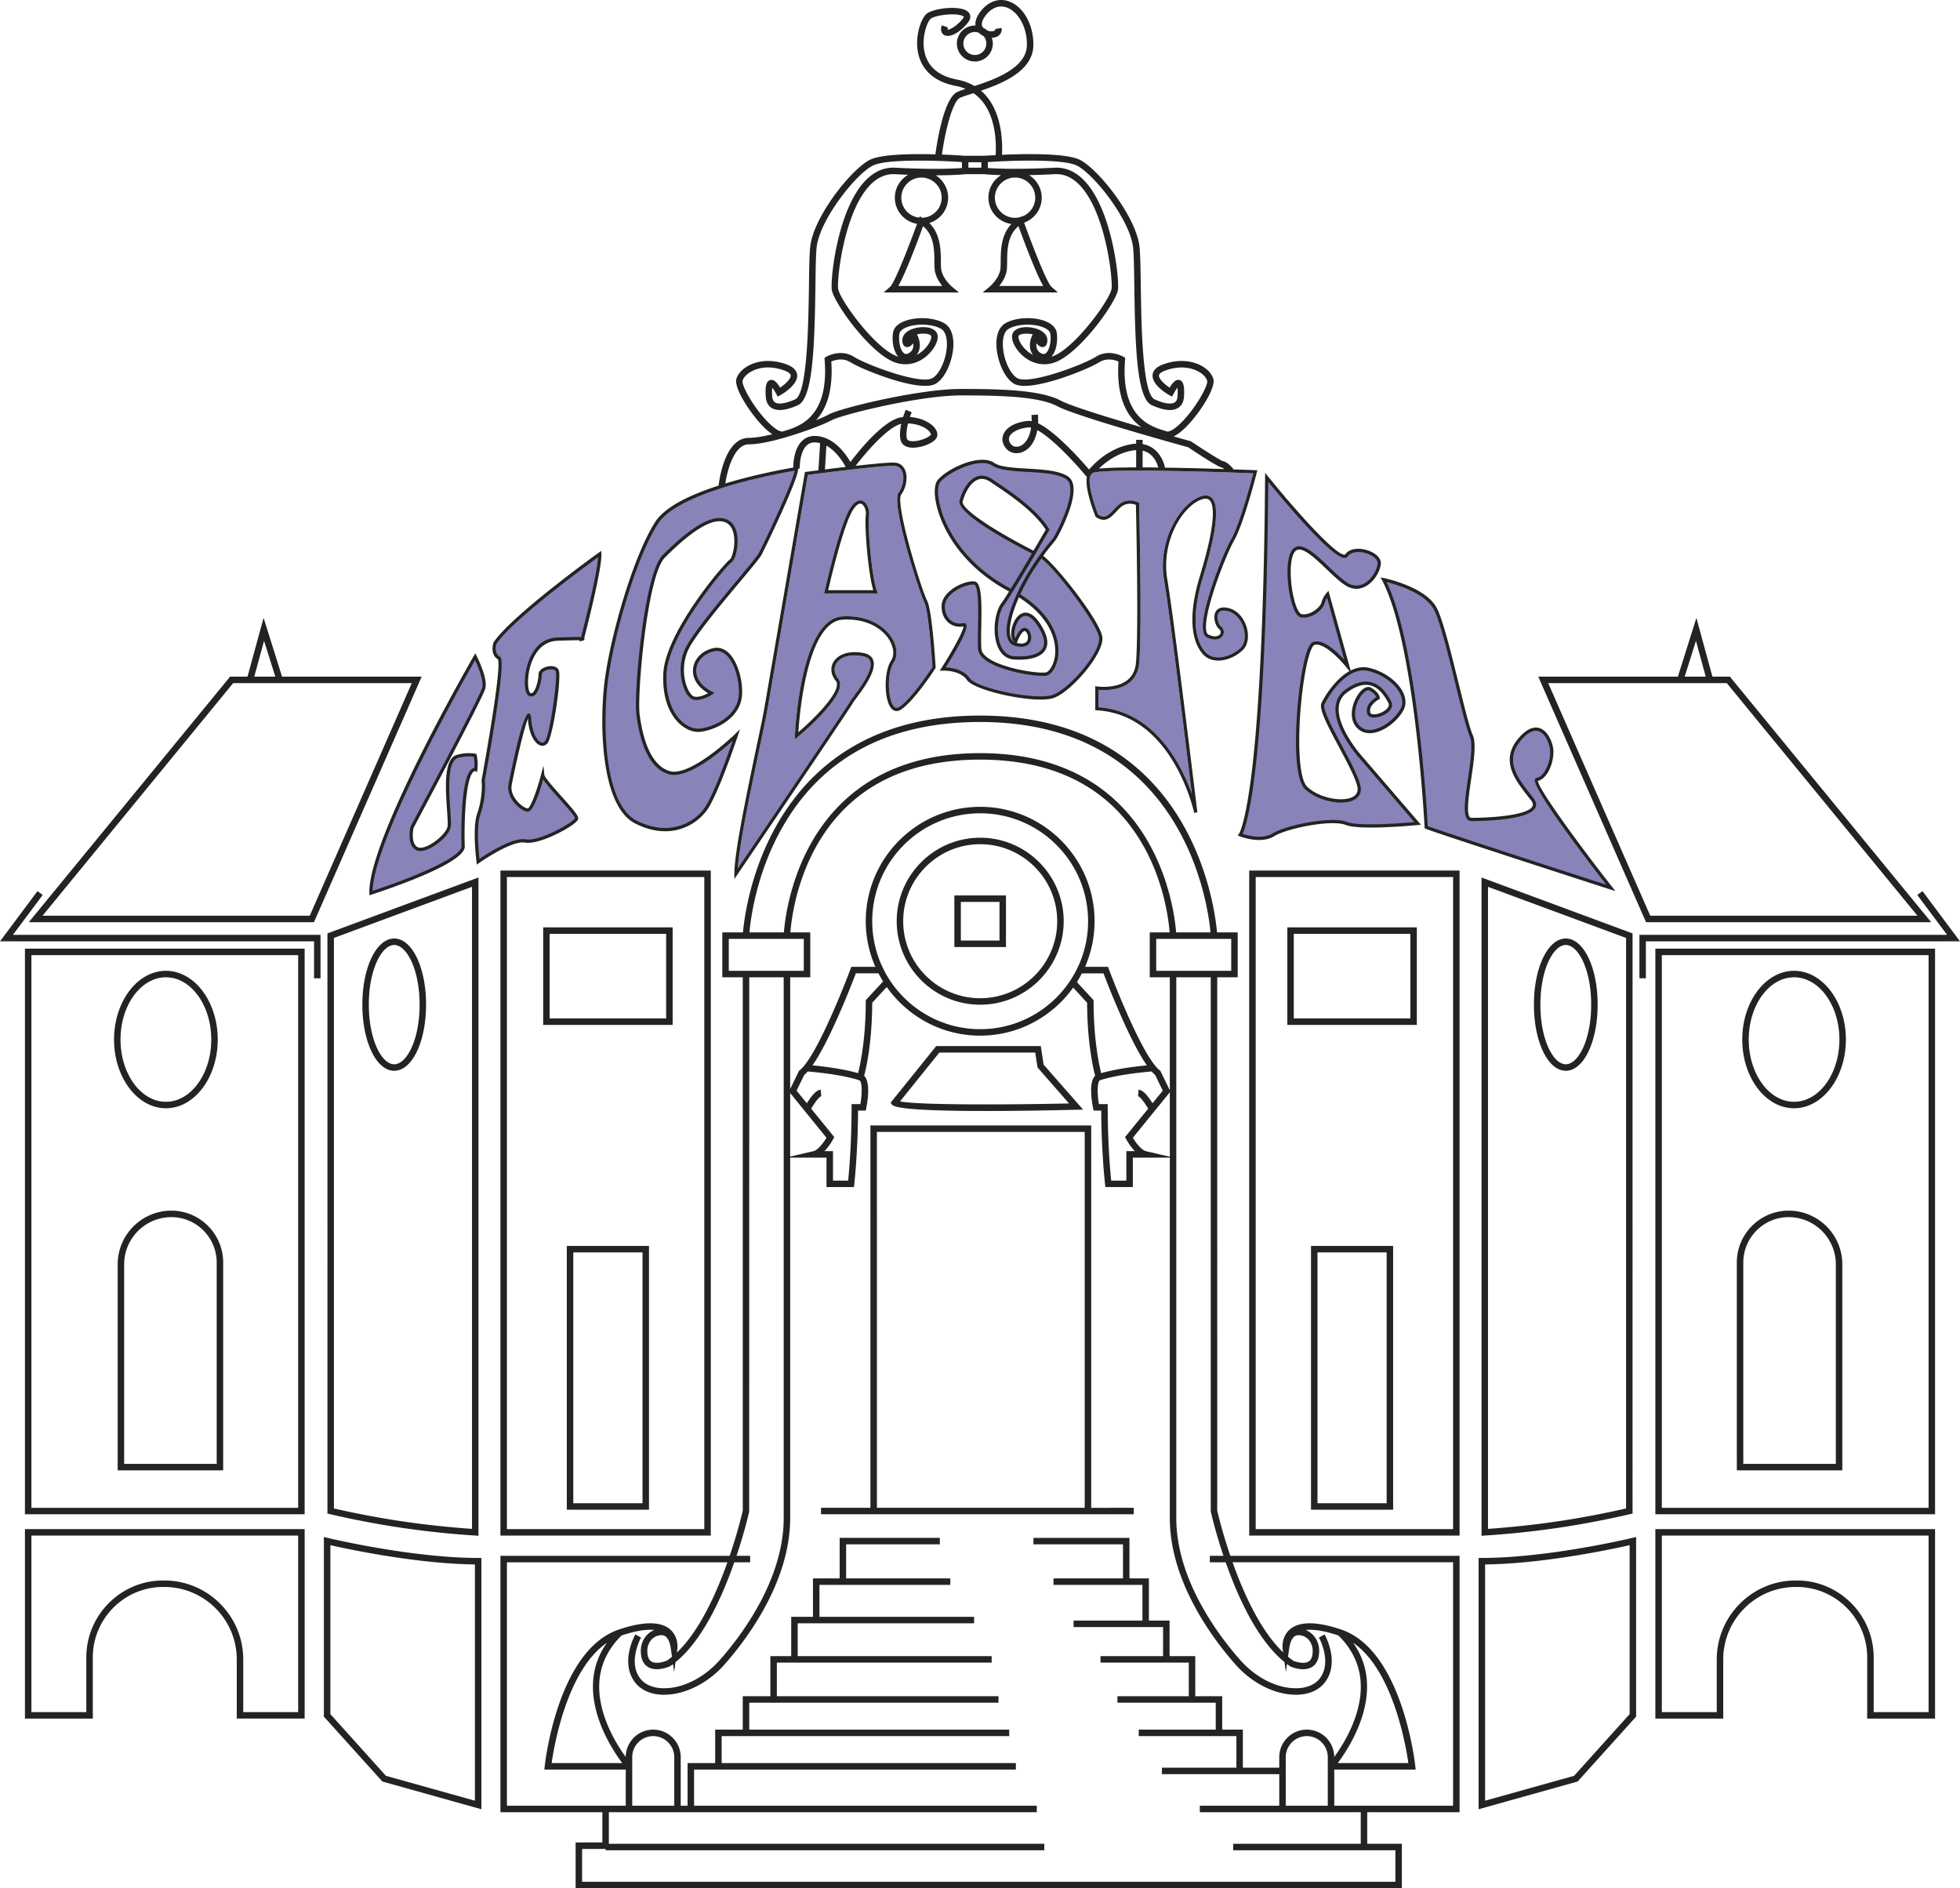
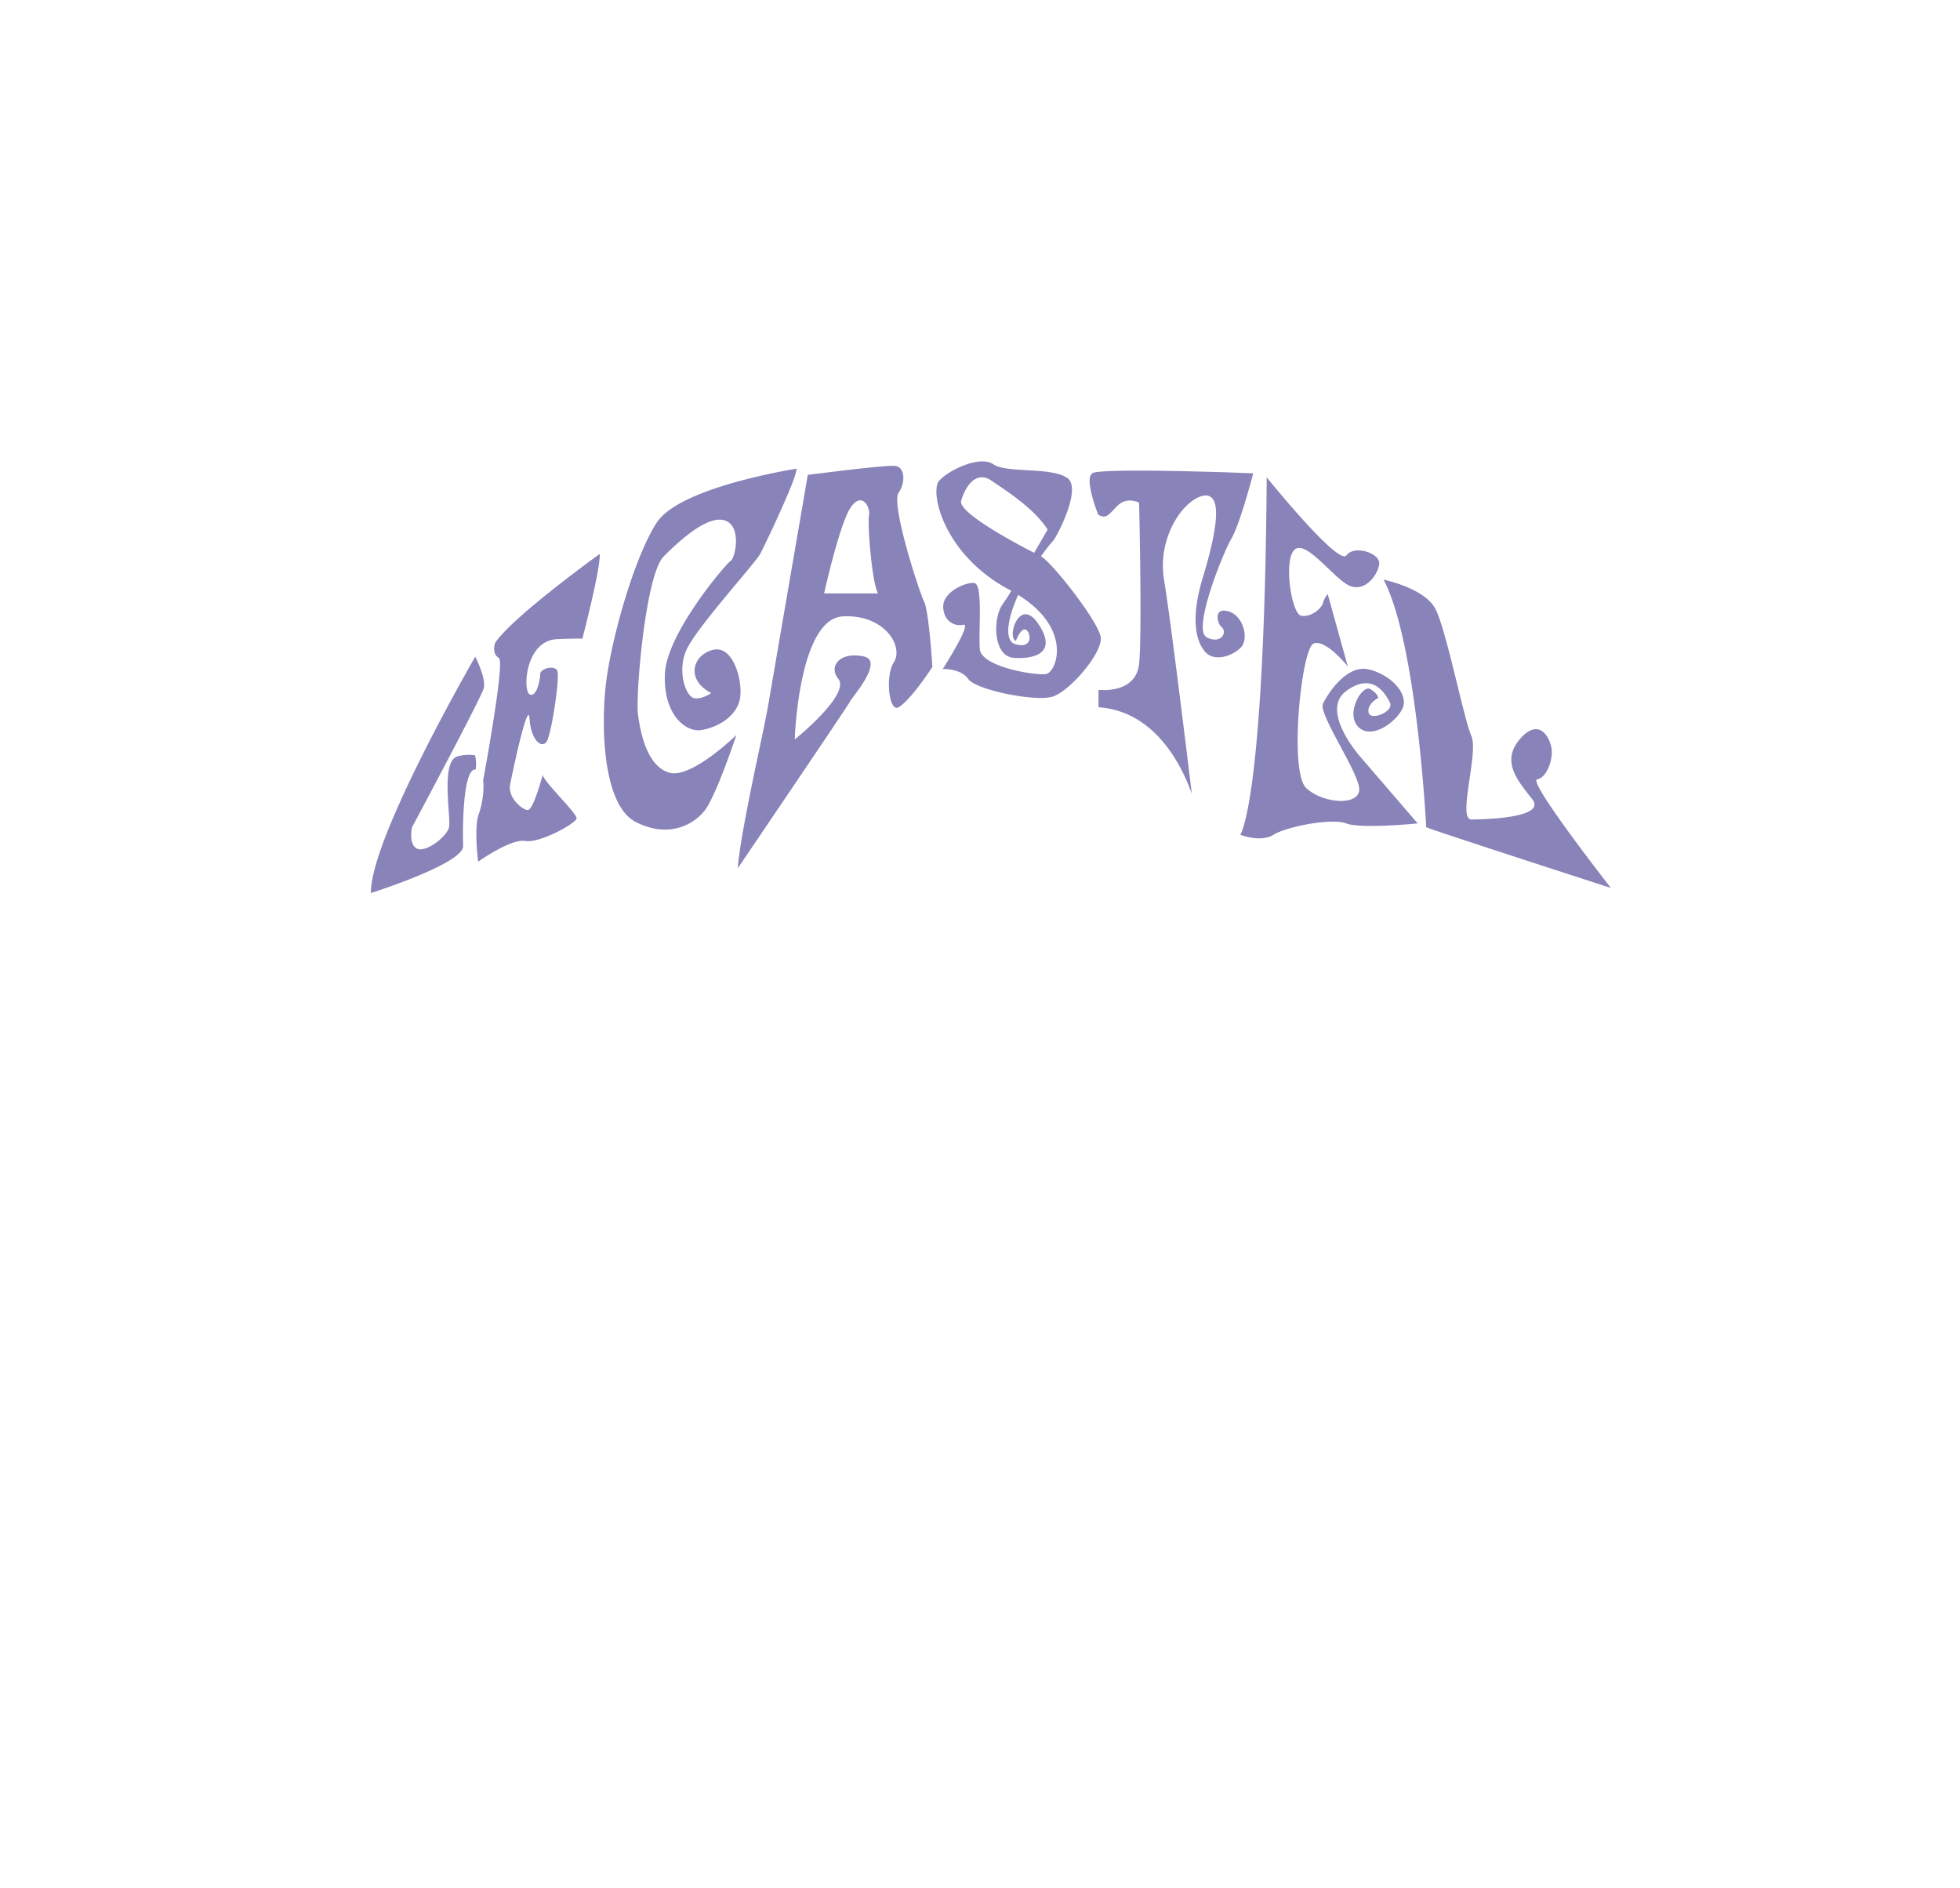
<svg xmlns="http://www.w3.org/2000/svg" width="600" height="577.999" viewBox="0 0 600 577.999">
  <path d="M204.917 236.524c-6.74-1.923-8.842-11.895-9.616-17.843-.773-5.947 2.3-42.783 7.871-48.354 5.551-5.571 13.878-12.867 18.933-10.944 5.036 1.923 2.935 11.519 1.587 12.292-1.349.753-19.568 22.066-20.143 34.536-.575 12.47 6.324 18.022 11.122 17.268 4.798-.773 10.369-3.846 11.717-9.02 1.328-5.195-1.725-17.09-8.07-15.544-6.324 1.527-8.524 9.14-.574 13.244 0 0-3.073 2.101-5.373 1.526-2.3-.575-5.174-7.87-2.3-14.591 2.875-6.701 21.115-26.666 22.641-29.54 1.527-2.875 11.32-23.394 11.122-26.09 0 0-11.578 1.803-22.878 5.372-8.525 2.696-16.852 6.423-19.905 11.122-7.098 10.944-14.255 36.836-15.662 50.278-1.408 13.422-.635 36.439 9.337 41.435 9.973 4.996 17.645.813 21.095-3.707 3.47-4.54 9.595-22.958 9.595-22.958s-13.739 13.422-20.5 11.518zm-53.35-39.73s-1.17 3.271 1.149 4.62c1.328.773-1.269 17.366-3.707 31.324-.397 2.14-.754 4.222-1.11 6.185.416 3.113-.377 7.633-1.329 10.25-1.546 4.223-.198 14.592-.198 14.592s9.972-7.098 14.393-6.345c4.421.774 15.543-5.372 15.742-6.899.178-1.526-10.17-11.32-10.369-13.342 0 0-2.875 10.904-4.6 10.785-1.724-.12-6.145-3.767-5.372-7.812.753-4.024 5.55-26.467 5.947-20.142.377 6.344 3.589 9.218 5.155 7.097 1.546-2.101 4.243-20.143 3.291-21.867-.971-1.725-5.194-.575-5.194 1.15 0 1.724-1.15 7.295-3.252 6.145-2.12-1.15-1.348-16.494 8.446-16.891 5.492-.218 7.236-.178 7.712-.119.436-1.705 5.512-21.193 5.333-25.971 0 0-26.685 19.19-32.038 27.24zm229.182-4.223c-.555-2.18-2.121-4.758-4.837-5.472-1.546-.396-2.538-.158-2.954.714-.595 1.23.119 3.41.872 3.985.853.634 1.07 1.844.496 2.775-.615 1.031-2.26 1.805-4.838.575-.495-.257-.872-.713-1.07-1.407-1.626-5.254 5.868-24.227 8.525-28.827 2.498-4.341 5.928-17.109 6.7-20.023-1.09-.04-3.568-.14-6.879-.258-.178 0-.337-.02-.515-.02-.139 0-.258 0-.396-.02-5.83-.178-13.204-.376-20.163-.476-2.38-.04-4.699-.059-6.9-.059-8.187 0-11.915.238-13.48.516-.358.059-.615.118-.774.178-.04.02-.08.02-.099.04-.198.237-.357.436-.456.574l-.159.179c-1.03 2.458 1.309 9.338 2.36 11.975 2.061 1.328 3.073.257 4.718-1.487.436-.456.892-.952 1.408-1.408 2.716-2.518 5.987-.932 6.126-.853l.277.12v.297c.02.396.932 39.85 0 49.009-.257 2.498-1.308 4.46-3.073 5.828-3.172 2.459-7.751 2.28-9.357 2.141v5.314c17.268 1.249 25.416 17.644 28.568 26.526-1.844-15.226-6.8-55.511-8.505-65.483-2.121-12.61 5.512-24.108 11.697-25.714 1.25-.337 2.26-.1 2.994.654 2.3 2.399 1.368 10.527-2.776 24.148-4.361 14.353-1.447 20.519.674 22.918.892 1.03 2.122 1.606 3.648 1.665 2.34.139 5.175-1.01 7.137-2.855 1.23-1.17 1.646-3.43 1.031-5.769zm31.285 19.013c8.07-6.027 12.034.634 13.442 3.45 1.407 2.815-6.027 5.749-6.523 3.072-.515-2.696 2.934-4.46 2.934-4.46s0-1.309-2.438-2.716c-2.419-1.408-7.534 7.176-3.826 11.38 3.707 4.222 11.122-.635 13.56-5.116 2.419-4.46-3.212-10.606-10.11-12.272-6.9-1.665-12.67 7.554-14.077 10.488-1.408 2.934 9.734 19.191 11.003 25.317 1.289 6.146-10.745 5.512-16.118.516-5.373-4.976-1.487-42.804 2.24-44.25 3.747-1.448 10.468 6.998 10.468 6.998l-6.146-22.145s-1.05 1.15-1.447 2.735c-.396 1.606-3.569 4.422-6.642 3.906-3.072-.515-5.57-17.526-1.923-20.341 3.648-2.815 12.154 9.338 16.832 11.201 4.66 1.844 8.505-3.33 8.942-6.66.456-3.332-7.613-6.008-10.032-2.677-2.439 3.31-24.405-23.89-24.405-23.89-.734 99.663-8.09 109.397-8.09 109.397s6.147 2.478 10.171 0c4.025-2.498 17.843-5.194 22.245-3.47 4.42 1.745 21.887 0 21.887 0l-17.665-20.519s-12.331-13.937-4.282-19.944zm58.525 26.982c2.994-.515 4.917-6.146 4.401-9.476-.495-3.311-3.826-9.715-9.714-2.816-5.888 6.92-.516 12.808 3.846 18.418 4.342 5.63-14.334 6.146-18.676 6.146-4.361 0 2.3-20.46 0-25.575-2.3-5.115-7.672-32.494-11.003-38.877-3.33-6.404-15.86-8.942-15.86-8.942 10.23 19.469 13.045 75.773 13.045 75.773 2.577 1.13 55.273 18.18 56.522 18.577-.733-.932-25.535-32.712-22.561-33.228zm-151.903-68.299a62.647 62.647 0 0 1 3.707-4.738c.159.456 9.358-16 4.243-19.31-5.135-3.33-18.418-1.308-22.522-4.104-4.084-2.815-13.818 1.804-16.634 5.115-2.815 3.33 1.29 22.522 21.491 33.267l.654.357c-1.07 1.765-2.002 3.192-2.636 4.045-3.073 4.222-3.073 16.058 3.45 16.475 6.522.416 13.302-1.606 7.493-10.33-5.808-8.723-9.793 4.144-6.919 5.135 0 0 1.547-4.183 3.073-3.41 1.547.774 2.28 6.027-3.251 4.421-3.311-.951-2.657-7.275.892-15.087 16.931 10.528 11.677 23.731 8.505 24.227-3.33.515-19.805-2.22-20.262-7.633-.455-5.412 1.071-20.004-1.744-20.242-2.815-.257-9.457 2.796-9.457 7.157 0 4.342 3.33 6.265 6.146 5.63 2.795-.653-6.285 13.542-6.285 13.542s5.512-.238 7.812 3.073c2.3 3.33 20.598 7.038 25.832 5.372 5.254-1.645 15.345-13.422 14.71-18.16-.614-4.62-14.492-22.502-18.298-24.802zm-2.082-1.05c-6.304-3.212-23.315-12.391-22.343-15.9 1.09-3.966 4.361-9.596 9.338-6.146 4.044 2.795 12.926 8.287 17.129 14.948 0 0-1.804 3.133-4.124 7.098zm-176.526 62.311c-5.274 1.448-1.924 18.716-2.598 21.69-.674 2.973-7.295 7.95-9.873 6.522-2.597-1.447-1.447-6.523-1.447-6.523s21.213-39.63 21.967-42.605c.773-2.973-2.617-9.595-2.617-9.595s-32.296 55.828-31.92 72.343c0 0 28.41-9.02 28.212-14.393-.198-5.373-.06-23.593 3.708-23.414.04 0 .099 0 .139.02.237-1.626.079-3.153-.179-4.362-1.586-.277-3.47-.218-5.392.317zm135.051-80.75c1.388-1.922 1.844-4.837 1.011-6.62-.456-.952-1.21-1.488-2.26-1.547-1.368-.1-5.65.257-12.728 1.07-.297.04-.595.06-.892.1-.297.04-.595.059-.892.099-2.835.337-5.591.674-7.772.951-2.062.238-3.628.456-4.282.535-.872 5.076-10.706 62.233-12.213 71.016-.475 2.716-1.467 7.454-2.636 12.946-2.578 12.331-6.047 28.866-6.583 36.439 12.173-17.942 33.724-49.802 34.318-50.952.14-.317.556-.872 1.19-1.724 1.963-2.617 6.027-8.07 4.996-10.746-.297-.753-1.03-1.249-2.24-1.467-4.48-.853-7.137.595-8.109 2.24-.852 1.408-.614 3.172.615 4.68 3.548 4.36-10.825 16.474-12.47 17.842l-.853.714.04-1.11c.06-1.468 1.645-35.766 14.571-36.559 8.05-.476 13.184 3.252 15.286 6.88 1.487 2.577 1.645 5.333.416 7.196-2.18 3.311-1.824 11.578.08 13.521.455.476.931.496 1.546.12 3.628-2.32 9.397-11.043 10.19-12.253-.377-5.947-1.348-17.526-2.498-19.865-1.447-2.835-10.329-30.095-7.83-33.505zm-22.82 30.87s4.799-21.69 8.248-26.488c1.051-1.447 2.003-2.002 2.816-2.002 1.903 0 3.033 2.954 2.676 4.699-.496 2.498.852 20.34 2.756 23.79H252.28z" fill="#8883b8" />
-   <path d="M493.517 271.497c-8.01-10.171-22.66-29.858-22.72-32.475 3.271-.733 5.174-6.602 4.659-10.012-.317-2.061-1.705-5.432-4.282-6.165-1.943-.555-4.065.495-6.305 3.112-5.789 6.8-1.11 12.748 3.014 18.002l.812 1.03c.793 1.032.516 1.607.437 1.805-1.388 2.815-12.847 3.549-18.716 3.549a.61.61 0 0 1-.495-.218c-1.09-1.27-.278-6.78.436-11.638.793-5.393 1.625-10.964.515-13.422-.991-2.18-2.597-8.743-4.302-15.662-2.26-9.18-4.817-19.588-6.72-23.255-3.39-6.523-15.683-9.08-16.198-9.2l-1.031-.198.496.932c10.051 19.152 12.965 75 12.985 75.555l.02.317.278.12c2.636 1.15 56.046 18.437 56.562 18.596l1.546.476-.991-1.25zm-56.443-18.617c-.238-4.52-3.212-55.353-12.61-74.722 3.034.773 11.876 3.39 14.513 8.465 1.844 3.55 4.401 13.878 6.642 23.018 1.784 7.276 3.33 13.56 4.341 15.82.992 2.201.159 7.871-.575 12.887-.852 5.81-1.606 10.805-.198 12.43.317.358.734.556 1.23.556 2.933 0 17.664-.198 19.587-4.104.436-.872.258-1.824-.516-2.835l-.812-1.05c-4.084-5.195-8.307-10.568-3.054-16.753 1.963-2.3 3.728-3.232 5.274-2.796 2.121.615 3.311 3.609 3.569 5.373.515 3.31-1.467 8.465-3.985 8.902a.8.8 0 0 0-.595.495c-1.031 2.677 17.268 26.388 21.848 32.257-8.763-2.816-50.278-16.277-54.66-17.943zm-20.38-21.689c-.08-.08-7.495-8.545-6.86-14.869.198-1.784 1.03-3.251 2.497-4.342 2.617-1.943 4.996-2.696 7.098-2.2 2.161.515 4.044 2.359 5.61 5.471.219.476.12.972-.297 1.507-.991 1.23-3.39 2.161-4.659 1.844-.495-.119-.614-.397-.634-.595-.456-2.28 2.637-3.905 2.656-3.925l.278-.139v-.297c0-.159-.08-1.646-2.676-3.153-.972-.555-2.28-.02-3.47 1.448-2.042 2.458-3.747 7.573-.991 10.705 1.19 1.349 2.855 1.943 4.798 1.745 3.866-.436 7.89-3.886 9.575-6.959.833-1.546.833-3.35.02-5.214-1.566-3.529-5.77-6.641-10.448-7.771-2.022-.496-3.965-.1-5.73.812l-6.78-24.405-.595.654c-.06.06-1.15 1.27-1.566 2.954-.337 1.309-3.212 4.005-6.086 3.53-.595-.1-1.547-1.567-2.3-4.62-1.427-5.69-1.467-13.243.595-14.83 1.883-1.467 5.908 2.38 9.457 5.77 2.557 2.438 4.976 4.738 6.899 5.491 1.725.694 3.529.536 5.174-.436 2.538-1.506 4.164-4.46 4.441-6.621.218-1.567-1.11-3.133-3.43-4.065-2.517-1.01-5.927-1.13-7.494 1.031-.02.04-.06.08-.198.08h-.02c-2.954 0-15.602-14.334-23.414-23.99l-.852-1.07-.02 1.388c-.377 50.833-2.498 77.736-4.223 91.336-1.903 14.968-3.687 17.665-3.767 17.764l-.396.515.614.238c.159.08 2.875 1.15 5.908 1.15 1.586 0 3.272-.297 4.7-1.19 3.806-2.359 17.426-5.134 21.807-3.43 4.48 1.765 21.392.1 22.106.04l.951-.099-18.279-21.253zm-4.422 20.4c-4.699-1.843-18.636.992-22.68 3.51-3.113 1.903-7.673.654-9.2.139 1.428-3.073 7.157-20.778 7.851-107.732 4.164 5.075 19.31 23.275 23.335 23.275h.02c.416 0 .753-.179.971-.476 1.21-1.665 4.084-1.606 6.325-.714 1.863.754 2.973 1.943 2.815 3.034-.238 1.863-1.705 4.56-3.945 5.888-1.408.813-2.855.951-4.322.377-1.745-.694-4.184-3.034-6.563-5.294-4.024-3.846-8.188-7.831-10.745-5.849-2.696 2.082-2.3 10.548-.971 15.86.574 2.3 1.586 5.116 3.112 5.374 3.41.555 6.76-2.479 7.197-4.283.178-.694.495-1.288.773-1.744l5.274 19.012c-2.28-2.498-6.582-6.601-9.576-5.432-.436.159-1.765.674-3.232 8.426-2.022 10.646-3.529 32.613.833 36.638 3.866 3.608 11.519 5.194 15.127 3.152 1.546-.872 2.18-2.34 1.804-4.124-.575-2.835-3.192-7.732-5.73-12.45-2.656-4.976-5.967-11.162-5.293-12.55 1.606-3.37 7.197-11.756 13.501-10.23 4.322 1.05 8.347 4.025 9.774 7.217.694 1.586.714 3.073.02 4.341-1.527 2.796-5.333 6.047-8.822 6.444-1.626.178-2.954-.298-3.926-1.428-2.28-2.577-.892-7.117.992-9.397.852-1.03 1.724-1.507 2.2-1.21 1.507.853 1.983 1.646 2.121 2.023-.912.575-3.33 2.3-2.854 4.817.138.675.614 1.17 1.368 1.368 1.665.397 4.46-.674 5.69-2.18.673-.853.812-1.765.396-2.578-1.685-3.39-3.807-5.412-6.265-5.987-2.399-.575-5.055.218-7.91 2.36-1.705 1.268-2.657 2.953-2.875 5.035-.694 6.74 6.76 15.266 7.078 15.622l17.03 19.806c-3.688.317-17.03 1.388-20.698-.06zm-7.732-36.399c-.813 1.725 1.467 6.225 5.333 13.442 2.498 4.679 5.075 9.496 5.65 12.192.278 1.368-.178 2.4-1.348 3.073-2.934 1.646-10.091.575-13.957-3.013-3.628-3.35-2.835-23.672-.535-35.745 1.328-6.999 2.498-7.633 2.617-7.693.238-.08.495-.119.773-.119 2.894 0 7.474 4.897 9.12 6.979l.912 1.13c-4.164 2.3-7.375 7.296-8.565 9.754zm-67.09-20.182c-.317-2.42-3.766-7.831-7.672-13.046-3.906-5.194-8.267-10.21-10.428-11.796a57.477 57.477 0 0 1 3.39-4.322l-.02-.02c1.19-1.209 4.104-7.474 5.194-11.36 1.25-4.48.912-7.414-1.03-8.663-2.796-1.804-7.713-2.082-12.47-2.36-4.224-.257-8.209-.475-10.052-1.744-4.362-2.994-14.275 1.645-17.288 5.214-.972 1.15-1.19 3.628-.575 6.82 1.606 8.287 8.267 19.786 22.204 27.2l.199.1c-.932 1.546-1.765 2.795-2.34 3.568-2.081 2.855-2.954 9.477-.971 13.72 1.03 2.18 2.696 3.41 4.778 3.548.495.04 1.03.06 1.625.06 2.855 0 6.602-.536 8.05-3.034 1.13-1.962.555-4.698-1.725-8.128-2.141-3.192-3.985-3.47-5.155-3.113-2.16.615-3.569 3.708-3.628 6.226-.04 1.467.436 2.478 1.289 2.775l.456.159.158-.456c.397-1.07 1.309-2.855 2.062-3.152a.492.492 0 0 1 .337 0c.555.277 1.11 1.685.694 2.755-.377.972-1.526 1.27-3.251.853-.12-.04-.218-.06-.337-.1-.04-.02-.08-.02-.12-.059-.574-.178-.97-.575-1.268-1.19-1.031-2.24-.139-6.938 2.36-12.628 12.033 7.732 11.399 16.237 10.903 18.675-.515 2.498-1.804 4.184-2.696 4.322-2.459.397-13.66-1.249-18.041-4.698-1.031-.813-1.586-1.646-1.646-2.478-.139-1.646-.099-4.184-.04-6.88.16-8.228.08-13.62-2.16-13.818-1.864-.159-5.334.99-7.693 3.152-1.507 1.368-2.3 2.914-2.3 4.5 0 2.141.774 3.926 2.201 5.056 1.23.991 2.875 1.388 4.5 1.07.02 1.329-3.41 7.534-6.76 12.788l-.516.793.952-.04c.06 0 5.274-.198 7.375 2.855 1.963 2.835 15.008 6.007 22.562 6.007 1.566 0 2.894-.139 3.826-.436 5.373-1.685 15.741-13.7 15.067-18.695zm-40.622 12.569c-1.883-2.696-5.59-3.192-7.336-3.271 2.954-4.679 7.217-11.876 6.245-13.244-.099-.138-.376-.436-.951-.297-1.309.277-2.696-.04-3.727-.872-1.17-.932-1.824-2.459-1.824-4.283 0-1.625 1.07-2.954 1.962-3.766 2.102-1.924 5.294-3.034 6.96-2.895 1.486.119 1.328 8.069 1.248 12.827-.06 2.696-.099 5.274.04 6.959.099 1.13.773 2.2 2.022 3.172 4.54 3.569 15.92 5.353 18.814 4.917 1.468-.238 2.954-2.38 3.51-5.115.515-2.617 1.249-11.697-11.46-19.786.258-.575.556-1.15.833-1.725.159-.297.297-.615.456-.912a68.506 68.506 0 0 1 3.37-5.73c.199-.297.417-.594.615-.892a32.85 32.85 0 0 1 1.19-1.705c4.361 3.172 17.109 19.945 17.664 24.168.02.138.02.277.02.416 0 4.817-9.556 15.702-14.393 17.208-5.155 1.646-23.097-2.042-25.258-5.174zm14.254-25.278c-2.716 6.087-3.608 11.023-2.418 13.58.416.933 1.09 1.528 2.002 1.785 3.45 1.011 4.5-.614 4.798-1.348.555-1.408-.04-3.43-1.19-3.985a1.403 1.403 0 0 0-1.13-.06c-1.07.417-1.943 2.122-2.359 3.094-.178-.318-.277-.833-.258-1.468.06-2.12 1.27-4.817 2.915-5.293 1.546-.456 3.053 1.23 4.044 2.716 2.062 3.073 2.617 5.452 1.705 7.078-1.09 1.863-4.282 2.756-8.743 2.478-1.745-.119-3.073-1.11-3.965-2.994-1.804-3.866-1.011-10.11.872-12.688.654-.872 1.606-2.32 2.657-4.084l.02-.02c1.705-2.716 3.965-6.503 6.74-11.221l.238-.397c2.32-3.965 4.124-7.097 4.124-7.097l.139-.278-.159-.238c-3.767-5.987-11.221-11.023-15.682-14.016-.575-.397-1.11-.754-1.586-1.09-1.645-1.13-3.271-1.428-4.798-.893-2.696.991-4.5 4.421-5.293 7.316-1.07 3.846 14.75 12.47 22.125 16.237a428.055 428.055 0 0 1-6.463 10.785l-.238-.139c-13.64-7.256-20.143-18.457-21.709-26.526-.634-3.35-.198-5.314.357-5.988 2.121-2.498 8.466-5.809 12.926-5.809 1.19 0 2.24.238 3.053.793 2.082 1.408 6.186 1.646 10.548 1.904 4.639.257 9.417.535 11.974 2.2.734.456 1.15 1.25 1.289 2.419.575 4.976-4.183 14.037-5.333 15.82l-.298.338a65.908 65.908 0 0 0-3.469 4.401l-.258.357a71.457 71.457 0 0 0-2.042 2.954 87.498 87.498 0 0 0-2.101 3.41 67.802 67.802 0 0 0-2.875 5.57l-.178.397h.02zm9.04-20.162c-.455.793-1.922 3.31-3.746 6.423-13.343-6.84-22.244-13.025-21.67-15.107.694-2.537 2.34-5.809 4.68-6.641a2.99 2.99 0 0 1 1.17-.218c.871 0 1.783.337 2.735.99.456.318.991.675 1.586 1.072 4.322 2.914 11.538 7.771 15.246 13.48zm-54.103-4.282c.357-1.745-.773-4.7-2.676-4.7-.813 0-1.765.556-2.816 2.003-3.45 4.798-8.247 26.487-8.247 26.487h16.495c-1.904-3.45-3.252-21.292-2.756-23.79zm-4.679-2.122c.218-.297.416-.555.635-.773.079-.1.178-.178.257-.258.08-.06.14-.119.179-.158.08-.06.158-.12.238-.159.06-.04.099-.06.138-.08.12-.059.199-.098.298-.118.099-.02.178-.04.258-.04.079 0 .158.02.238.04.079.02.158.06.218.099.079.04.138.08.218.159.079.059.158.138.238.238.118.158.237.336.356.535.1.198.179.396.258.614.198.635.278 1.309.179 1.824-.437 2.24.535 17.308 2.28 22.998h-13.8c1.052-4.6 4.977-20.975 7.812-24.92zm4.679 2.122c.357-1.745-.773-4.7-2.676-4.7-.813 0-1.765.556-2.816 2.003-3.45 4.798-8.247 26.487-8.247 26.487h16.495c-1.904-3.45-3.252-21.292-2.756-23.79zm-4.679-2.122c.218-.297.416-.555.635-.773.079-.1.178-.178.257-.258.08-.06.14-.119.179-.158.08-.06.158-.12.238-.159.06-.04.099-.06.138-.08.12-.059.199-.098.298-.118.099-.02.178-.04.258-.04.079 0 .158.02.238.04.079.02.158.06.218.099.079.04.138.08.218.159.079.059.158.138.238.238.118.158.237.336.356.535.1.198.179.396.258.614.198.635.278 1.309.179 1.824-.437 2.24.535 17.308 2.28 22.998h-13.8c1.052-4.6 4.977-20.975 7.812-24.92zm123.414-11.201l.159-.595-.615-.02s-2.716-.099-6.9-.257l.16-.14c-.298-.356-1.844-2.14-3.232-2.378-.773-.238-5.512-3.212-9.635-5.988l-.298-.138c-.079-.02-2.081-.556-5.115-1.428h-.02c1.13-.535 2.38-1.447 3.807-2.875 3.985-3.984 9.239-11.954 8.347-14.79-.496-1.605-1.924-3.112-3.906-4.103-1.844-.952-5.75-2.24-11.182-.377-2.18.753-3.35 1.864-3.489 3.291-.297 2.954 4.163 5.67 5.056 6.186l.872.495.496-.872c.535-.991.911-1.546 1.189-1.883.06.515.1 1.368.02 2.676-.06.912-.377 1.546-.912 1.864-.635.376-2.28.773-6.126-.972-3.747-1.705-4.045-23.136-4.203-34.655-.08-5.214-.139-9.734-.417-12.133-.99-9.001-12.39-23.493-18.18-26.487-4.064-2.102-16.574-1.903-23.89-1.566.199-3.747.1-14.017-6.443-19.628 6.94-2.339 15.94-6.185 16.04-13.917.078-6.225-2.955-11.717-7.376-13.382-2.994-1.13-6.086-.159-8.446 2.617-1.685 2.002-2.042 3.588-1.903 4.758-.06 0-.119-.02-.178-.02-3.034 0-5.512 2.478-5.512 5.511 0 3.034 2.478 5.492 5.512 5.492a5.491 5.491 0 0 0 5.491-5.492c0-.634-.119-1.209-.317-1.764a4.565 4.565 0 0 0 1.428-.278c1.17-.495 1.764-1.506 1.586-2.716l-1.943.298c.02.198.02.416-.397.575-.555.218-1.368.158-2.101-.12a6.719 6.719 0 0 0-1.309-.911c-.892-1.27.337-3.073 1.15-4.045 1.824-2.14 4.045-2.874 6.245-2.042 3.073 1.15 6.166 5.472 6.087 11.5-.1 6.879-9.517 10.388-16.04 12.509-1.486-.892-3.25-1.566-5.293-1.963-5.452-1.03-8.782-3.727-9.893-7.99-1.209-4.58.655-9.694 1.765-10.626 1.19-.991 6.384-1.784 9.12-1.11.773.178 1.01.436 1.03.476 0 .04-.02.238-.356.654-2.2 2.656-4.243 3.39-4.6 3.29-.02-.039-.04-.257.1-.673l-1.884-.635c-.654 1.943.297 2.736.753 2.974 1.626.912 4.64-.634 7.157-3.687 1.507-1.824.536-3.053.199-3.37-2.201-2.201-10.686-1.19-12.788.574-1.665 1.388-3.826 7.237-2.419 12.63.912 3.489 3.628 7.95 11.44 9.436 1.09.198 2.042.535 2.934.892-1.05.357-1.903.655-2.538.952-4.024 1.883-6.106 14.79-6.7 19.092-7.257-.198-16.694-.06-20.124 1.705-5.789 2.994-17.188 17.486-18.18 26.487-.277 2.399-.337 6.919-.396 12.133-.179 11.519-.476 32.95-4.203 34.655-3.866 1.725-5.512 1.348-6.126.972-.555-.318-.853-.952-.932-1.864-.08-1.308-.04-2.161.02-2.676.277.337.654.892 1.209 1.883l.476.872.872-.495c.892-.516 5.353-3.232 5.056-6.186-.14-1.427-1.309-2.538-3.49-3.291-5.432-1.864-9.337-.575-11.161.377-2.003.991-3.43 2.498-3.926 4.104-.892 2.835 4.382 10.805 8.347 14.79a19.854 19.854 0 0 0 2.636 2.22c-2.735.654-5.273 1.09-7.156 1.09-7.435 0-9.12 13.164-9.279 14.612-5.095 1.645-9.298 3.41-12.53 5.253-3.231 1.864-5.511 3.787-6.82 5.79-6.899 10.646-14.254 36.34-15.741 50.495-1.269 12.213-.912 36.658 9.615 41.931 3.272 1.646 6.344 2.34 9.1 2.34 5.67 0 10.091-2.875 12.61-6.186 3.469-4.54 9.416-22.343 9.674-23.097l.635-1.943-1.448 1.428c-.138.139-13.62 13.184-20.024 11.4-4.758-1.349-7.95-7.376-9.258-17.427-.793-6.146 2.34-42.546 7.732-47.938 8.545-8.585 14.73-12.233 18.398-10.845 2.102.813 2.696 3.093 2.835 4.857.258 3.153-.813 6.265-1.308 6.543-1.408.793-19.806 22.145-20.4 34.952-.417 9.1 3.013 13.6 5.094 15.464 2.023 1.804 4.421 2.657 6.602 2.32 5.016-.813 10.726-4.025 12.114-9.398 1.01-3.905-.397-11.28-3.629-14.552-1.467-1.486-3.211-2.042-5.035-1.586-3.311.793-5.67 3.212-6.027 6.146-.357 2.935 1.308 5.65 4.58 7.594-.992.555-2.835 1.387-4.263 1.03-.436-.118-1.15-.713-1.824-2.081-1.388-2.796-1.982-7.554-.139-11.836 1.804-4.223 9.933-13.937 15.86-21.035 3.45-4.124 6.186-7.395 6.761-8.465 1.09-2.062 11.36-23.295 11.182-26.349l.496-.02c-.04-1.347.218-5.253 2.081-7.037.773-.734 1.745-1.051 2.994-.932.396.04.773.099 1.15.198l-.516 8.307c-2.28.277-3.747.476-3.747.476l-.376.06-.06.356s-10.686 62.173-12.272 71.372c-.456 2.676-1.447 7.415-2.617 12.906-2.795 13.402-6.661 31.76-6.661 38.343v1.606l.912-1.329c1.407-2.081 34.556-50.951 35.329-52.498.119-.237.575-.852 1.11-1.566 2.22-2.974 6.364-8.525 5.115-11.697-.416-1.09-1.427-1.804-2.954-2.101-4.996-.932-8.01.793-9.16 2.716-1.07 1.804-.812 3.965.714 5.829 2.082 2.577-5.61 10.685-11.479 15.701.397-6.007 2.796-33.802 13.6-34.456 7.574-.456 12.411 2.993 14.354 6.383 1.289 2.26 1.467 4.6.437 6.146-2.3 3.51-2.181 12.352.198 14.77.793.813 1.784.892 2.775.258 4.084-2.577 10.33-12.272 10.587-12.669l.08-.138v-.179a256.82 256.82 0 0 0-.734-9.278c-.456-4.64-1.09-9.556-1.883-11.122-1.884-3.727-9.874-29.798-7.91-32.474 1.605-2.201 2.08-5.552 1.11-7.633-.615-1.289-1.666-2.022-3.074-2.122-1.387-.099-5.313.219-11.994.972 3.232-4.223 9.853-11.915 13.957-12.847-.357 1.645-.555 3.45-.198 4.936.337 1.487 1.725 2.36 3.806 2.36 2.657 0 6.92-1.487 7.395-3.53.199-.852-.138-1.843-.931-2.735-1.309-1.507-4.005-2.895-7.415-3.113.198-.614.396-1.11.555-1.467l-1.824-.773c-.04.1-.416.991-.833 2.26-.079 0-.178.02-.277.02-5.314.515-13.065 10.052-15.84 13.72-1.448-2.539-4.937-7.495-10.27-7.95-1.805-.16-3.331.336-4.52 1.486-2.479 2.36-2.697 6.78-2.697 8.148v.02c-2.795.476-11.776 2.122-20.797 4.857.297-2.022.971-5.015 2.121-7.494 1.17-2.498 2.816-4.48 5.096-4.48 2.795 0 6.8-.853 10.804-2.022.06-.02.12-.02.179-.04l.515-.159c.317-.099.674-.198 1.051-.317 5.69-1.725 11.102-3.886 12.867-4.877 2.835-1.586 26.645-7.553 39.433-7.553 11.836 0 23.87.257 29.659 3.35 5.63 3.014 37.133 11.737 39.948 12.51 2.776 1.864 9.02 5.967 10.21 6.186.199.04.516.218.853.495a910.663 910.663 0 0 0-18.16-.436c-.456-2.399-2.36-6.463-6.84-7.216v-1.29h-1.983v1.17c-.475.02-.951.08-1.467.16-6.304 1.05-10.825 5.293-12.946 7.75-2.458-2.874-10.15-11.537-15.603-14.154.04-.793.02-1.686-.04-2.657l-1.982.119c.04.694.06 1.308.06 1.903a4.142 4.142 0 0 0-1.289-.08c-3.687.397-6.443 1.904-7.355 4.085-.595 1.407-.337 2.914.733 4.243 1.09 1.367 2.875 1.883 4.68 1.328 2.517-.753 4.301-3.271 4.956-6.84 5.987 3.251 15.007 14.136 15.087 14.255l.099-.08c-.793 3.866 2.458 11.836 2.597 12.193l.06.139.118.099c2.836 1.903 4.422.218 6.127-1.566.416-.436.852-.912 1.348-1.368 1.824-1.685 4.005-1.09 4.738-.793.1 3.786.892 39.889 0 48.533-.238 2.22-1.13 3.965-2.676 5.154-3.49 2.697-9.12 1.903-9.18 1.884l-.575-.08v7.376l.476.02c22.919 1.288 29.52 30.154 29.798 31.383l.971-.158c-.337-2.855-7.156-59.24-9.199-71.293-2.042-12.094 5.115-23.077 10.944-24.604.892-.238 1.566-.099 2.042.397 1.13 1.19 2.28 5.789-3.013 23.176-4.5 14.81-1.388 21.312.872 23.85 1.07 1.23 2.577 1.923 4.362 2.003.138 0 .277.02.396.02 2.558 0 5.413-1.23 7.455-3.153 1.506-1.427 2.022-4.005 1.328-6.72-.635-2.46-2.419-5.374-5.571-6.186-2.696-.694-3.708.475-4.084 1.229-.793 1.645 0 4.322 1.17 5.214.455.337.555.971.257 1.487-.416.654-1.586 1.11-3.568.158-.258-.099-.437-.376-.575-.793-1.448-4.698 5.809-23.453 8.465-28.053 2.875-4.996 6.78-20.202 6.94-20.856zM301.071 11.029c.535.614.872 1.407.872 2.3a3.529 3.529 0 0 1-3.51 3.509c-1.942 0-3.528-1.587-3.528-3.51a3.537 3.537 0 0 1 3.529-3.529c.436 0 .852.1 1.229.238a4.65 4.65 0 0 0 1.408.992zm-23.097 118.596c3.053.08 5.452 1.249 6.503 2.439.396.456.515.832.475.99-.238.615-3.35 2.162-5.848 1.983-.872-.06-1.388-.337-1.487-.812-.297-1.27-.04-3.014.357-4.6zm-16.852 14.056c7.078-.813 11.36-1.17 12.728-1.07 1.05.06 1.804.595 2.26 1.546.833 1.784.377 4.699-1.01 6.622-2.499 3.41 6.383 30.67 7.83 33.505 1.15 2.34 2.121 13.918 2.498 19.865-.793 1.21-6.562 9.933-10.19 12.252-.615.377-1.09.357-1.547-.119-1.903-1.943-2.26-10.21-.079-13.52 1.23-1.864 1.07-4.62-.416-7.197-2.102-3.628-7.236-7.356-15.286-6.88-12.926.793-14.512 35.091-14.571 36.559l-.04 1.11.853-.714c1.645-1.368 16.018-13.481 12.47-17.843-1.23-1.507-1.467-3.271-.615-4.679.972-1.645 3.628-3.093 8.109-2.24 1.21.218 1.943.714 2.24 1.467 1.031 2.677-3.033 8.129-4.996 10.746-.634.852-1.05 1.407-1.19 1.724-.594 1.15-22.145 33.01-34.318 50.952.536-7.573 4.005-24.108 6.583-36.44 1.17-5.491 2.16-10.23 2.636-12.945 1.507-8.783 11.34-65.94 12.213-71.016.654-.079 2.22-.297 4.282-.535 2.181-.277 4.937-.614 7.772-.951.297-.04.595-.06.892-.1.297-.04.595-.06.892-.099zm-8.148-7.256h.02c3.033 1.666 5.075 4.996 5.888 6.503-2.28.258-4.46.535-6.344.773l.436-7.276zm-27.34 41.198c-5.967 7.157-14.155 16.93-16.019 21.272-.912 2.102-1.249 4.223-1.249 6.186 0 2.597.615 4.917 1.408 6.503.714 1.447 1.606 2.36 2.478 2.577 2.478.615 5.63-1.507 5.77-1.586l.693-.476-.753-.376c-3.37-1.745-5.135-4.303-4.798-7.019.297-2.517 2.38-4.6 5.274-5.313 1.487-.357 2.874.08 4.104 1.328 2.934 2.974 4.302 9.973 3.37 13.62-1.289 4.917-6.622 7.891-11.32 8.644-1.864.298-3.985-.456-5.79-2.061-3.31-2.994-5.055-8.327-4.758-14.691.575-12.351 18.498-33.267 19.885-34.12 1.13-.654 2.062-4.5 1.824-7.494-.238-2.954-1.427-4.917-3.47-5.69-4.123-1.566-10.487 2.042-19.468 11.043-5.71 5.73-8.822 42.427-8.01 48.77 1.389 10.627 4.74 16.773 9.973 18.26 5.71 1.606 15.761-6.86 19.528-10.27-1.645 4.778-6.146 17.368-8.882 20.936-3.509 4.62-11.003 8.307-20.48 3.569-10.031-5.036-10.309-28.985-9.06-40.94 1.467-14.076 8.743-39.532 15.583-50.06 2.518-3.885 9.318-7.652 19.647-10.923 9.635-3.053 19.608-4.818 22.165-5.254-.773 4.044-9.338 22.125-11.003 25.258-.535.991-3.37 4.381-6.642 8.307zm68.26-147.68c.753-.338 2.081-.774 3.628-1.27.158-.059.317-.099.476-.158 7.117 4.897 7.018 15.523 6.78 18.973-1.884.099-3.132.178-3.41.198h-5.888c-.436-.02-3.311-.238-7.137-.377.951-6.899 3.191-16.256 5.55-17.367zm6.522 19.726v1.665h-3.965v-1.665h3.965zm-59.199 81.899a5.57 5.57 0 0 1-.614.198c-.14.04-.278.08-.397.12l-.377.118-.178.06h-.08c-.673.138-2.14-.516-4.38-2.756-4.481-4.48-8.288-11.44-7.871-12.788.337-1.09 1.447-2.18 2.934-2.934.971-.495 2.617-1.11 4.877-1.11 1.368 0 2.954.238 4.738.852.793.258 2.102.813 2.181 1.606.1 1.051-1.665 2.657-3.232 3.728-1.01-1.666-1.962-2.637-3.073-2.32-1.15.337-1.546 1.863-1.328 5.115.119 2.002 1.09 2.974 1.864 3.45 1.725 1.03 4.401.733 7.97-.873 4.52-2.042 5.095-17.05 5.372-36.439.06-5.155.12-9.615.377-11.935.932-8.307 11.796-22.185 17.13-24.94 4.163-2.162 20.34-1.587 27.339-1.11v1.823c-2.201.159-8.664.516-20.46-.099-3.55-.178-6.76 1.328-9.556 4.46-8.248 9.26-10.31 30.056-9.814 32.97.654 3.986 11.915 19.767 19.588 22.265 3.786 1.229 7.771.02 10.626-3.232 1.527-1.725 2.736-4.203 1.963-5.809-.852-1.804-3.866-2.16-6.384-1.606-2.637.595-4.203 2.003-4.203 3.747 0 1.15.377 1.844 1.09 2.062.278.08 1.012.298 2.24-1.09.14 1.01-.019 2.22-1.308 2.974-.773.456-1.19.277-1.447.099-1.15-.773-1.844-3.589-1.467-6.007.119-.873 1.07-1.487 1.864-1.844 3.092-1.408 8.445-1.21 11.003.416 1.11.714 1.705 2.459 1.665 4.818-.099 4.203-2.141 8.862-4.44 10.19-3.708 2.121-20.223-4.124-23.99-6.503-4.104-2.597-8.346-.119-8.525-.02l-.515.318.04.614c1.308 16.356-6.543 19.925-11.222 21.412zm41.099-64.909l-.754-.456-.158.417c-3.073-.337-5.492-2.935-5.492-6.107 0-3.39 2.776-6.165 6.166-6.165 3.41 0 6.185 2.775 6.185 6.165 0 3.33-2.656 6.027-5.947 6.146zm3.727 13.263c0 1.25.02 2.32.178 3.173.357 1.784 1.348 3.33 2.24 4.44H275c2.379-4.222 6.086-14.214 7.573-18.298 3.39 2.775 3.43 7.315 3.47 10.685zm-5.254 22.602l-.08-.16c.04-.019.1-.039.16-.039 2.16-.495 3.905-.02 4.163.496.178.396-.12 1.923-1.666 3.668a9.783 9.783 0 0 1-2.775 2.16c1.606-1.982.932-4.738.198-6.125zm43.914 20.103c-6.186-3.291-18.498-3.569-30.591-3.569-12.748 0-36.915 5.849-40.405 7.811-.713.397-2.062 1.011-3.826 1.725h-.02c2.657-2.934 4.719-7.553 4.719-15.028 0-.931-.04-1.883-.1-2.894 1.051-.476 3.53-1.25 5.909.238 3.45 2.18 21.094 9.377 26.03 6.562 3.232-1.864 5.334-7.613 5.433-11.876.06-3.092-.853-5.412-2.578-6.522-3.152-2.002-9.179-2.26-12.906-.555-2.22 1.01-2.855 2.379-2.994 3.35-.376 2.459.08 5.61 1.586 7.296-.04 0-.079-.02-.119-.02-6.76-2.2-17.664-17.208-18.259-20.717-.436-2.657 1.646-22.68 9.338-31.305 2.379-2.676 5.095-3.945 7.99-3.806 1.447.079 2.795.138 4.103.178-2.438 1.427-4.084 4.025-4.084 7.018 0 4.025 2.954 7.375 6.8 8.01-2.656 7.276-6.879 18.06-8.247 19.27l-1.982 1.725h23.037l-2.122-1.765c-.02-.02-2.676-2.22-3.25-5.055-.12-.654-.14-1.646-.14-2.795-.04-3.39-.099-8.287-3.548-11.638 3.31-1.011 5.769-4.084 5.769-7.752 0-2.875-1.527-5.392-3.787-6.84 5.849-.02 8.644-.297 9.06-.356h5.83c.297.04 1.902.198 5.094.297-2.32 1.447-3.866 3.985-3.866 6.9 0 4.123 3.073 7.493 7.038 8.048-3.192 3.331-3.251 8.05-3.29 11.34 0 1.15-.02 2.142-.14 2.796-.574 2.815-3.231 5.036-3.25 5.075l-2.102 1.745h23.017l-1.983-1.725c-1.387-1.229-5.749-12.37-8.366-19.627 3.133-1.15 5.393-4.124 5.393-7.653 0-2.914-1.567-5.452-3.866-6.899 2.3-.06 4.936-.139 7.91-.297 2.934-.14 5.61 1.13 7.99 3.806 7.692 8.624 9.774 28.648 9.338 31.305-.595 3.509-11.5 18.517-18.26 20.717-.04 0-.079.02-.119.02 1.507-1.685 1.963-4.837 1.606-7.296-.158-.971-.793-2.34-3.013-3.35-3.727-1.705-9.754-1.447-12.907.555-1.724 1.11-2.636 3.43-2.557 6.522.099 4.263 2.2 10.012 5.412 11.876 4.937 2.815 22.581-4.381 26.031-6.562 2.38-1.487 4.857-.714 5.928-.238-.773 11.618 2.994 17.208 7.038 20.103-9.913-2.895-21.63-6.483-24.722-8.148zm-11.915-56.424l-.357.218a6.12 6.12 0 0 1-1.705.258 6.172 6.172 0 0 1-6.166-6.166c0-3.39 2.775-6.165 6.166-6.165 3.41 0 6.185 2.775 6.185 6.165 0 2.677-1.725 4.917-4.084 5.79l-.04-.1zm6.562 21.332h-13.462c.892-1.11 1.884-2.656 2.24-4.44.159-.853.179-1.924.179-3.173.04-3.37.08-7.91 3.47-10.685 1.486 4.084 5.194 14.076 7.573 18.298zm37.847 44.529l-.536-.179c-4.44-1.328-13.66-4.104-12.252-21.729l.04-.614-.516-.317c-.119-.06-2.002-1.17-4.44-1.17a7.497 7.497 0 0 0-4.085 1.19c-3.767 2.378-20.281 8.623-23.988 6.502-2.3-1.328-4.342-5.987-4.422-10.19-.06-2.36.536-4.104 1.646-4.818 2.557-1.626 7.91-1.824 11.003-.416.793.357 1.745.971 1.883 1.844.357 2.418-.336 5.234-1.467 6.007-.257.178-.693.357-1.467-.1-1.288-.753-1.447-1.962-1.308-2.973 1.229 1.388 1.963 1.17 2.24 1.09.714-.218 1.09-.912 1.09-2.062 0-1.744-1.566-3.152-4.203-3.747-2.517-.555-5.53-.198-6.383 1.606-.754 1.606.436 4.064 1.962 5.81 2.855 3.25 6.84 4.46 10.627 3.23 7.672-2.497 18.933-18.278 19.607-22.263.476-2.915-1.586-23.712-9.833-32.97-2.795-3.133-5.987-4.64-9.556-4.461-11.776.595-18.24.258-20.44.1v-1.825c6.998-.476 23.156-1.05 27.32 1.11 5.333 2.756 16.197 16.634 17.129 24.941.257 2.32.317 6.78.396 11.935.258 19.39.833 34.397 5.353 36.44 3.569 1.605 6.245 1.902 7.97.872.773-.476 1.745-1.448 1.883-3.45.199-3.252-.198-4.778-1.348-5.115-1.09-.317-2.042.654-3.073 2.32-1.566-1.071-3.33-2.677-3.231-3.728.08-.793 1.407-1.348 2.18-1.606 4.739-1.625 8.05-.535 9.616.258 1.507.754 2.597 1.844 2.934 2.934.416 1.348-3.39 8.307-7.87 12.788-2.32 2.34-3.827 2.934-4.461 2.756zm-40.94-23.414a9.783 9.783 0 0 1-2.776-2.161c-1.546-1.745-1.843-3.272-1.665-3.668.178-.357 1.09-.694 2.379-.694.535 0 1.15.06 1.784.198.06 0 .12.02.159.04l-.08.159c-.733 1.387-1.407 4.143.199 6.126zm-4.243 27.973c-1.01.298-1.982.04-2.557-.674-.595-.773-.754-1.526-.456-2.26.614-1.427 2.855-2.557 5.73-2.855.059-.02.118-.02.198-.02.218 0 .456.04.713.1-.495 3.529-2.18 5.253-3.628 5.71zm37.768 1.329c3.271.733 4.44 3.786 4.778 5.154-1.646-.02-3.232-.04-4.778-.04v-5.114zm-3.133-.04c.397-.06.774-.099 1.15-.119v5.274c-6.066.02-9.456.178-11.4.376 2.241-2.18 5.75-4.778 10.25-5.53zm-12.906 6.166l-.02.02-.02.02c-.06-.08-.099-.14-.178-.238l.218.198zm34.675 49.663c.198.694.575 1.15 1.07 1.407 2.578 1.23 4.223.456 4.838-.575.575-.931.357-2.14-.496-2.775-.753-.575-1.467-2.756-.872-3.985.416-.872 1.408-1.11 2.954-.714 2.716.714 4.282 3.291 4.837 5.472.615 2.34.199 4.6-1.03 5.77-1.963 1.843-4.798 2.993-7.138 2.854-1.526-.06-2.756-.634-3.648-1.665-2.12-2.4-5.035-8.565-.674-22.918 4.144-13.62 5.076-21.75 2.776-24.148-.734-.753-1.745-.991-2.994-.654-6.185 1.606-13.818 13.104-11.697 25.714 1.705 9.972 6.661 50.257 8.505 65.483-3.152-8.882-11.3-25.277-28.568-26.526v-5.314c1.606.14 6.185.318 9.357-2.14 1.765-1.369 2.816-3.331 3.073-5.83.932-9.159.02-48.612 0-49.008v-.298l-.277-.119c-.139-.079-3.41-1.665-6.126.853-.516.456-.972.952-1.408 1.408-1.645 1.744-2.657 2.815-4.718 1.487-1.051-2.637-3.39-9.517-2.36-11.975l.159-.179c.1-.138.258-.337.456-.574.02-.02.06-.02.099-.04.159-.06.416-.12.773-.178 1.566-.278 5.294-.516 13.482-.516 2.2 0 4.52.02 6.899.06 6.959.099 14.334.297 20.163.475.138.02.257.02.396.02.178 0 .337.02.515.02 3.311.119 5.79.218 6.88.258-.773 2.914-4.203 15.682-6.701 20.023-2.657 4.6-10.15 23.573-8.525 28.827zm-99.643-12.094c-1.904-3.45-3.252-21.292-2.756-23.79.357-1.745-.773-4.7-2.676-4.7-.813 0-1.765.556-2.816 2.003-3.45 4.798-8.247 26.487-8.247 26.487h16.495zm-7.435-25.912c.218-.297.416-.555.635-.773.079-.1.178-.178.257-.258.08-.06.14-.119.179-.158.08-.06.158-.12.238-.159.06-.04.099-.06.138-.08.12-.059.199-.098.298-.118.099-.02.178-.04.258-.04.079 0 .158.02.238.04.079.02.158.06.218.099.079.04.138.08.218.159.079.059.158.138.238.238.118.158.237.336.356.535.1.198.179.396.258.614.198.635.278 1.309.179 1.824-.437 2.24.535 17.308 2.28 22.998h-13.8c1.052-4.6 4.977-20.975 7.812-24.92zm-77.24 13.799l-.04-.912-.753.535c-1.09.773-26.804 19.33-32.217 27.478-.436 1.25-.733 3.985 1.309 5.155.377.535.714 4.58-3.886 30.849a465.348 465.348 0 0 1-.654 3.727l-.456 2.537v.08c.396 2.954-.357 7.414-1.309 10.012-1.566 4.302-.277 14.413-.218 14.829l.12.833.673-.496c.08-.06 9.854-6.959 14.017-6.245 3.767.674 11.677-3.291 14.69-5.511 1.349-1.012 1.587-1.507 1.626-1.824.1-.893-1.387-2.657-5.095-6.78-2.18-2.459-5.194-5.81-5.273-6.662l-.278-2.756-.694 2.677c-1.447 5.471-3.33 10.23-4.084 10.408-.694-.04-2.32-.971-3.568-2.617-.813-1.05-1.725-2.716-1.349-4.6.932-5.035 3.668-17.208 4.957-20.261v.04c.297 4.916 2.2 7.692 3.846 8.168.833.257 1.645-.04 2.2-.793 1.686-2.28 4.382-20.5 3.331-22.403-.694-1.21-2.379-1.27-3.608-.932-1.15.297-2.518 1.09-2.518 2.32 0 1.526-.833 5.075-1.903 5.71a.574.574 0 0 1-.615 0c-.594-.318-1.13-3.39-.238-7.277.595-2.537 2.598-8.445 8.466-8.683 4.124-.159 6.027-.179 6.919-.159l-.178.357 1.01-.198c.08-.02.14-.06.219-.08l.099.02.02-.08a.509.509 0 0 0 .257-.455c-.02-.06-.04-.159-.079-.238 1.646-6.404 5.413-21.57 5.254-25.773zm-22.938 35.071c-.813 3.41-.694 7.593.714 8.367.535.297 1.09.277 1.586-.02 1.665-.972 2.398-5.135 2.398-6.562 0-.516.774-1.11 1.785-1.368.931-.238 2.101-.199 2.478.456.694 1.268-1.665 19.19-3.252 21.332-.317.436-.693.575-1.13.456-1.328-.397-2.874-3.093-3.132-7.296-.04-.575-.1-1.527-.793-1.566-1.011 0-2.538 5.353-3.806 10.745a267.244 267.244 0 0 0-2.34 10.904c-.317 1.765.218 3.688 1.546 5.413 1.25 1.625 3.093 2.914 4.283 2.993 1.705.06 3.588-5.65 4.778-9.873.852 1.309 2.557 3.252 4.897 5.868 2.022 2.26 4.778 5.353 4.837 5.988-.337 1.15-10.745 7.256-15.166 6.483-3.926-.654-11.717 4.361-14.077 5.967-.277-2.518-.971-10.17.258-13.54.972-2.677 1.784-7.217 1.368-10.409l.436-2.399c.218-1.21.436-2.458.674-3.727 5.353-30.73 4.084-31.483 3.47-31.84-1.943-1.11-.992-3.905-.992-3.905 4.719-7.098 26.606-23.256 31.107-26.527-.317 5.075-3.668 18.497-5.195 24.465-.892-.04-2.894-.04-7.355.138-6.562.258-8.743 6.701-9.377 9.457zm-12.59 6.126c.813-3.112-2.517-9.655-2.656-9.932l-.416-.813-.456.773c-1.309 2.3-32.356 56.146-31.979 72.621l.02.654.634-.198c.06-.02 7.197-2.3 14.215-5.194 14.473-5.988 14.374-8.783 14.334-9.695-.218-6.067.119-20.182 2.577-22.621.199-.198.397-.297.556-.317l.614.317.1-.674c.197-1.447.138-2.974-.2-4.54l-.059-.337-.337-.06c-1.784-.317-3.727-.198-5.61.338-4.144 1.13-3.53 10.19-3.073 16.792.158 2.399.317 4.48.139 5.253-.417 1.765-3.39 4.6-6.126 5.83-1.329.594-2.4.733-3.034.376-2.101-1.17-1.328-5.353-1.21-5.908 1.25-2.36 21.214-39.69 21.968-42.665zm-17.327 49.108c2.756-1.23 6.166-4.203 6.681-6.503.218-.931.08-2.973-.099-5.55-.377-5.552-1.011-14.85 2.36-15.782 1.625-.456 3.29-.575 4.837-.357.218 1.17.277 2.32.158 3.43-.376.06-.713.238-1.03.555-3.51 3.45-2.875 23.156-2.875 23.355.139 3.568-16.356 10.19-27.22 13.7.435-15.842 27.478-63.78 31.383-70.62 1.05 2.24 2.696 6.424 2.181 8.426-.595 2.3-14.592 28.807-21.927 42.487l-.04.118c-.06.238-1.21 5.472 1.685 7.078.912.516 2.28.397 3.906-.337zm160.904 14.255v15.8h15.801v-15.8H292.15zm13.818 13.818h-11.835v-11.836h11.835v11.836zm28.073 173.632v-117.05h-67.585v117.05h-15.127v1.983h95.738v-1.983H334.04zm-1.982 0h-63.62V346.477h63.62v115.067zm-12.59-135.666l-.852-5.67h-32.018l-13.957 17.327.456.615c1.11 1.507 14.076 1.923 28.648 1.923 9.516 0 19.686-.178 27.696-.377l2.121-.04-12.093-13.778zm-43.953 11.26l12.034-14.948h29.362l.694 4.56 9.655 11.023c-18.537.397-45.995.536-51.745-.634zm16.634-63.044v15.8h15.801v-15.8H292.15zm13.818 13.818h-11.835v-11.836h11.835v11.836zm-5.908-31.483c-14.095 0-25.555 11.48-25.555 25.555 0 14.096 11.46 25.555 25.555 25.555 14.077 0 25.556-11.459 25.556-25.555 0-14.076-11.48-25.555-25.556-25.555zm0 49.128c-13.005 0-23.572-10.567-23.572-23.573 0-12.986 10.567-23.572 23.572-23.572 12.986 0 23.573 10.586 23.573 23.572 0 13.006-10.587 23.573-23.573 23.573zm-7.91-15.662h15.801v-15.801H292.15v15.8zm1.983-13.819h11.835v11.836h-11.835v-11.836zm39.908 185.468v-117.05h-67.585v117.05h-15.127v1.983h95.738v-1.983H334.04zm-1.982 0h-63.62V346.477h63.62v115.067zm-30.313-121.47c9.516 0 19.686-.18 27.696-.378l2.121-.04-12.093-13.778-.853-5.67h-32.018l-13.957 17.327.456.615c1.11 1.507 14.076 1.923 28.648 1.923zm-14.196-17.884h29.362l.694 4.56 9.655 11.023c-18.537.397-45.995.536-51.745-.634l12.034-14.949zm12.51-65.76c-14.095 0-25.555 11.478-25.555 25.554 0 14.096 11.46 25.555 25.555 25.555 14.077 0 25.556-11.459 25.556-25.555 0-14.076-11.48-25.555-25.556-25.555zm0 49.127c-13.005 0-23.572-10.567-23.572-23.573 0-12.986 10.567-23.572 23.572-23.572 12.986 0 23.573 10.586 23.573 23.572 0 13.006-10.587 23.573-23.573 23.573zm-7.91-15.662h15.801v-15.801H292.15v15.8zm1.983-13.819h11.835v11.836h-11.835v-11.836zm152.676 278.648v-78.49h-70.182c-2.459-7.216-3.807-12.985-4.005-13.818V299.153h6.265v-13.739h-6.325c-.713-8.148-8.088-66.316-72.502-66.376v-.02h-.119v.02c-64.413.06-71.788 58.228-72.502 66.376h-6.324v13.74h6.265v163.262c-.198.833-1.546 6.602-4.005 13.819h-70.182v78.49h31.205v9.258h-8.188v14.016h252.935v-13.62h-10.607v-9.655h28.271zm-69.905-267.327v9.774h-22.958v-9.774h22.958zM336.4 337.972c-.536-3.173-.555-6.701.297-7.296 5.036-1.606 11.876-2.36 15.84-2.697a9.4 9.4 0 0 0 1.091 1.09l2.32 4.779-3.133 3.866c-1.744-2.776-3.053-4.045-4.262-4.144l-.159 1.983c.08 0 .952.258 3.093 3.806l-7.078 8.704.317.594c.179.318 1.21 2.181 2.677 3.708h-2.597v9.02h-4.64c-.277-2.696-1.07-11.32-1.07-22.422v-.991H336.4zm-6.741-37.352a29.937 29.937 0 0 0 1.527-2.676h6.621c1.368 3.608 7.99 20.658 13.283 28.172-3.866.357-9.456 1.09-13.996 2.379-.635-2.518-2.32-10.31-2.32-21.947v-.396l-5.115-5.532zm-77.26 51.745c1.467-1.527 2.498-3.39 2.676-3.708l.318-.594-7.078-8.704c2.18-3.628 3.053-3.806 3.093-3.806l-.159-1.983c-1.23.1-2.518 1.368-4.262 4.144l-3.133-3.866 2.32-4.778a9.39 9.39 0 0 0 1.09-1.09c3.906.337 10.646 1.09 15.662 2.636l.1.14h.198c.733.832.694 4.182.158 7.216h-2.696v.99c0 11.103-.773 19.727-1.05 22.424h-4.64v-9.021h-2.597zm-3.41.02l-7.098 1.645v-19.449l11.122 13.7c-.99 1.625-2.696 3.806-4.024 4.104zm13.7-23.89c-4.54-1.289-10.112-2.022-13.978-2.38 5.294-7.533 11.916-24.563 13.283-28.171h6.92c.436.852.931 1.685 1.427 2.478l-5.313 5.73v.396c0 11.618-1.705 19.43-2.34 21.947zm4.321-46.51c0-18.22 14.83-33.03 33.05-33.03s33.029 14.81 33.029 33.03-14.81 33.048-33.03 33.048-33.049-14.829-33.049-33.049zm79.778 66.296l11.32-13.938v19.727l-7.295-1.685c-1.329-.298-3.034-2.479-4.025-4.104zm8.406-20.52l-.198-.158c-.357-.258-.793-.694-1.289-1.289-5.69-6.8-14.195-29.48-14.274-29.699l-.238-.654h-7.038c1.864-4.282 2.914-9 2.914-13.977 0-19.31-15.701-35.012-35.012-35.012-19.31 0-35.031 15.702-35.031 35.012 0 4.976 1.07 9.695 2.934 13.977h-7.355l-.238.654c-.08.219-8.585 22.899-14.294 29.719-.476.575-.912 1.011-1.27 1.269l-.198.158-2.716 5.591v-34.199h6.146v-13.739h-6.086c.258-3.35 1.526-14.69 7.732-25.971 9.853-17.843 26.784-26.904 50.317-26.923 23.493.02 40.404 9.06 50.278 26.863 6.245 11.28 7.513 22.66 7.771 26.031h-6.086v13.74h6.146v34.595l-2.915-5.988zm-115.94-74.068c12.154-21.67 32.594-32.672 60.746-32.692 62.43.04 69.825 56.146 70.559 64.413h-10.527c-.555-7.316-6.245-54.798-59.973-54.877h-.119c-26.883.04-41.732 11.935-49.94 24.722-8.188 12.788-9.754 26.507-10.032 30.155h-10.547c.337-3.806 2.022-17.823 9.834-31.72zm-16.157 43.478v-9.774h22.958v9.774h-22.958zm-67.923 255.57v-74.524h67.506c-3.37 9.497-8.564 21.075-15.483 27.637l.158-1.11c.02-.159.476-3.747-2.32-6.067-2.933-2.418-8.187-2.379-15.622.14-18.537 6.264-22.502 40.304-22.66 41.752l-.12 1.09h24.921v11.083h-36.38zm50.536-45.598c-.496.416-1.011.793-1.527 1.15-.872.396-3.41 1.19-4.837.257-.813-.555-1.21-1.665-1.19-3.35.04-2.3 1.527-4.223 3.589-4.6.238-.04.475-.079.694-.079.495 0 .912.139 1.288.397.813.594 1.388 1.903 1.646 3.826l.337 2.399zm-19.925-4.282c-10.29 14.472.734 31.522 4.699 36.816h-21.61c.753-5.333 4.718-28.47 16.911-36.816zm241.376 63.5v9.656h-248.97v-10.052h7.198v.397h134.298v-1.983H186.38v-9.655h131.007v-1.982H212.47v-11.083h98.513v-1.982h-90.067v-8.248h88.025v-1.982h-79.58v-8.248h76.29v-1.982h-67.844v-10.29h65.762v-1.982H244.19v-10.052h54.005v-1.983h-47.344v-9.773h40.068v-1.983h-31.9v-10.428h28.688v-1.983h-30.67v12.41h-8.168v11.757h-6.661v12.035h-6.384v12.272h-8.446v10.23h-8.446v10.23h-8.445v13.065h-2.102v-14.87c0-4.639-3.786-8.425-8.426-8.425-4.62 0-8.366 3.747-8.406 8.366-1.744-2.399-4.42-6.523-6.205-11.46-3.707-10.21-2.042-18.853 4.936-25.733 4.66-1.566 7.871-1.903 10.052-1.685-2.419.932-4.124 3.39-4.163 6.225-.04 2.4.654 4.104 2.081 5.036 2.617 1.725 6.563-.02 6.88-.178.297-.199.595-.397.892-.615l.337 2.439.416-3.034c8.347-6.74 14.314-20.043 18.002-30.59h4.857v-1.983h-4.163c2.537-7.574 3.846-13.422 3.866-13.481l.02-163.6h10.547v165.542c0 19.41-13.779 36.955-19.707 43.597-4.778 5.353-11.34 8.604-17.208 8.485-2.994-.06-5.433-1.07-6.86-2.815-4.124-5.036.06-12.63.1-12.708l-1.726-.972c-.218.357-4.877 8.842.08 14.929 1.824 2.22 4.778 3.47 8.366 3.549h.357c6.304 0 13.323-3.47 18.378-9.14 6.067-6.82 20.202-24.822 20.202-44.925V354.348h11.122v9.02h8.406l.1-.872c0-.1 1.09-9.536 1.15-22.542h2.359l.158-.793c.377-1.883 1.388-7.85-.654-9.873.615-2.3 2.439-10.15 2.478-22.343l4.441-4.818c6.364 8.981 16.792 14.889 28.608 14.889 11.717 0 22.106-5.829 28.47-14.71l4.262 4.639c.04 12.212 1.864 20.083 2.459 22.343-2.042 2.042-1.011 7.99-.635 9.873l.159.793h2.34c.059 13.006 1.17 22.443 1.17 22.542l.118.872h8.386v-9.02h11.32v110.348c0 20.103 14.136 38.105 20.203 44.925 5.055 5.67 12.054 9.14 18.378 9.14h.357c3.569-.08 6.542-1.329 8.346-3.55 4.977-6.086.298-14.57.1-14.928l-1.725.972c.04.079 4.223 7.652.099 12.708-1.447 1.744-3.886 2.756-6.86 2.815-5.908.119-12.43-3.132-17.208-8.485-5.928-6.642-19.707-24.187-19.707-43.597V299.153h10.547v163.382l.02.219c.02.059 1.329 5.907 3.866 13.48h-4.163v1.983h4.857c3.668 10.488 9.615 23.732 18.002 30.551l.416 3.034.337-2.439c.357.258.694.516 1.05.754.16.06 4.105 1.804 6.722.079 1.427-.932 2.121-2.637 2.081-5.036-.04-2.835-1.744-5.313-4.163-6.225 2.18-.218 5.392.119 10.051 1.685 6.98 6.88 8.644 15.524 4.937 25.734-1.784 4.936-4.46 9.06-6.205 11.459-.04-4.62-3.787-8.366-8.406-8.366-4.64 0-8.426 3.786-8.426 8.425v3.212h-11.142v-11.637h-6.325v-10.23H365.9v-12.272h-7.87V496.06h-6.325v-12.906h-5.948v-12.41h-29.4v1.982h27.418v10.428h-21.273v1.983h27.22v10.923h-21.074v1.983h27.399v8.902h-19.152v1.982h27.023v10.29H342.07v1.982h30.095v8.248h-23.573v1.982h29.897v9.655h-22.8v1.983h35.925v9.675h-24.326v1.982h49.266v9.655h-39.056v1.983h49.663zm-233.624-13.62v-14.869c0-3.548 2.875-6.443 6.423-6.443 3.55 0 6.444 2.895 6.444 6.443v14.87h-12.867zm200.753-45.618l.337-2.379c.258-1.923.833-3.232 1.646-3.826.535-.377 1.17-.476 2.002-.318 2.042.377 3.53 2.3 3.569 4.6.02 1.685-.377 2.795-1.19 3.35-1.407.932-3.965.14-4.679-.158a24.94 24.94 0 0 1-1.685-1.269zm19.925-4.282c12.193 8.366 16.158 31.503 16.911 36.836h-21.61c3.965-5.294 14.988-22.344 4.699-36.836zm-7.752 35.031v14.87h-12.867v-14.87c0-3.548 2.895-6.443 6.444-6.443 3.548 0 6.423 2.895 6.423 6.443zm1.983 14.87v-11.083h24.92l-.119-1.09c-.158-1.448-4.123-35.488-22.66-41.753-7.435-2.518-12.689-2.557-15.642-.139-2.776 2.32-2.32 5.908-2.3 6.067l.158 1.05c-6.958-6.621-12.133-18.12-15.483-27.577h67.506v74.525h-36.38zm-61.38-91.198H334.04v-117.05h-67.585v117.05h-15.127v1.983h95.738v-1.983zm-15.008 0h-63.62V346.477h63.62v115.067zm-30.313-121.47c9.516 0 19.686-.18 27.696-.378l2.121-.04-12.093-13.778-.853-5.67h-32.018l-13.957 17.327.456.615c1.11 1.507 14.076 1.923 28.648 1.923zm-14.196-17.884h29.362l.694 4.56 9.655 11.023c-18.537.397-45.995.536-51.745-.634l12.034-14.949zm12.51-14.65c14.077 0 25.556-11.46 25.556-25.556 0-14.076-11.48-25.555-25.556-25.555-14.095 0-25.555 11.48-25.555 25.555 0 14.096 11.46 25.555 25.555 25.555zm0-49.128c12.986 0 23.573 10.586 23.573 23.572 0 13.006-10.587 23.573-23.573 23.573-13.005 0-23.572-10.567-23.572-23.573 0-12.986 10.567-23.572 23.572-23.572zm7.891 15.682H292.15v15.8h15.801v-15.8zm-1.983 13.818h-11.835v-11.836h11.835v11.836zm95.361 93.458v80.75h25.139v-80.75h-25.139zm23.156 78.767h-21.173v-76.785h21.173v76.785zm-30.412-176.27v29.858h39.651v-29.857h-39.65zm37.669 27.875h-35.686V285.85h35.686v25.892zm-37.669-27.874v29.857h39.651v-29.857h-39.65zm37.669 27.874h-35.686V285.85h35.686v25.892zM401.328 462.12h25.139v-80.75h-25.139v80.75zm1.983-78.767h21.173v76.785h-21.173v-76.785zm-20.896-116.871v203.568h64.393V266.481h-64.393zm62.41 201.586h-60.428V268.463h60.429v199.604zm-11.102-184.2h-39.65v29.858h39.65v-29.857zm-1.982 27.875h-35.686V285.85h35.686v25.892zM401.328 462.12h25.139v-80.75h-25.139v80.75zm1.983-78.767h21.173v76.785h-21.173v-76.785zm96.312 87.411c-.257.08-25.634 6.126-45.995 6.126h-.991v76.923l30.313-8.485 17.902-19.865v-54.977l-1.229.278zm-.753 53.925l-17.01 18.894-27.24 7.613v-72.323c17.822-.179 38.996-4.699 44.25-5.889v51.705zm-19.548-237.41c-5.472 0-9.754 8.881-9.754 20.241s4.282 20.242 9.754 20.242c5.472 0 9.754-8.881 9.754-20.242 0-11.36-4.282-20.241-9.754-20.241zm0 38.5c-3.747 0-7.772-7.335-7.772-18.259 0-10.923 4.025-18.259 7.772-18.259s7.772 7.336 7.772 18.26c0 10.923-4.025 18.259-7.772 18.259zm0-38.5c-5.472 0-9.754 8.881-9.754 20.241s4.282 20.242 9.754 20.242c5.472 0 9.754-8.881 9.754-20.242 0-11.36-4.282-20.241-9.754-20.241zm0 38.5c-3.747 0-7.772-7.335-7.772-18.259 0-10.923 4.025-18.259 7.772-18.259s7.772 7.336 7.772 18.26c0 10.923-4.025 18.259-7.772 18.259zm-25.793-57.176V470.11l1.05-.08a274.333 274.333 0 0 0 24.525-2.676 286.099 286.099 0 0 0 19.885-3.866l.773-.178V285.71l-46.233-17.109zm44.25 193.14a281.383 281.383 0 0 1-18.992 3.648 276.57 276.57 0 0 1-23.275 2.597v-196.53l42.268 15.642v174.643zm-18.457-133.98c5.472 0 9.754-8.882 9.754-20.243 0-11.36-4.282-20.241-9.754-20.241-5.472 0-9.754 8.881-9.754 20.241s4.282 20.242 9.754 20.242zm0-38.502c3.747 0 7.772 7.336 7.772 18.26 0 10.923-4.025 18.259-7.772 18.259s-7.772-7.336-7.772-18.26c0-10.923 4.025-18.259 7.772-18.259zm50.238-82.137h-5.353l-4.897-18.002-5.67 18.002h-42.744l32.99 75.159h87.292l-61.618-75.159zM519.17 196.16l2.994 10.964h-6.443l3.45-10.964zm-45.222 12.947h54.66l58.366 71.193h-81.8l-31.226-71.193zm114.572 63.66l-1.586 1.189 9.12 12.212h-94.191v13.284h1.982V288.15H600l-11.48-15.385zm-39.314 24.405c-8.743 0-15.86 9.437-15.86 21.034 0 11.598 7.117 21.035 15.86 21.035 8.743 0 15.86-9.437 15.86-21.035 0-11.597-7.117-21.034-15.86-21.034zm0 40.087c-7.653 0-13.878-8.545-13.878-19.053s6.225-19.052 13.878-19.052c7.653 0 13.878 8.545 13.878 19.052s-6.225 19.053-13.878 19.053zm-1.665 33.327c-8.743 0-15.86 7.117-15.86 15.88v63.62h32.295V387.02c0-9.06-7.375-16.435-16.435-16.435zm14.452 77.517h-28.33v-61.637c0-7.653 6.225-13.898 13.878-13.898 7.97 0 14.452 6.503 14.452 14.453v61.082zm-14.452-77.517c-8.743 0-15.86 7.117-15.86 15.88v63.62h32.295V387.02c0-9.06-7.375-16.435-16.435-16.435zm14.452 77.517h-28.33v-61.637c0-7.653 6.225-13.898 13.878-13.898 7.97 0 14.452 6.503 14.452 14.453v61.082zM549.207 339.24c8.743 0 15.86-9.437 15.86-21.035 0-11.597-7.117-21.034-15.86-21.034-8.743 0-15.86 9.437-15.86 21.034 0 11.598 7.117 21.035 15.86 21.035zm0-40.087c7.653 0 13.878 8.545 13.878 19.052s-6.225 19.053-13.878 19.053c-7.653 0-13.878-8.545-13.878-19.053s6.225-19.052 13.878-19.052zm-42.466-8.763v173.137h85.626V290.39h-85.626zm83.644 171.154h-81.662V292.373h81.662v169.171zm-26.408-74.524c0-9.06-7.375-16.435-16.435-16.435-8.743 0-15.86 7.117-15.86 15.88v63.62h32.295V387.02zm-1.983 61.082h-28.33v-61.637c0-7.653 6.225-13.898 13.878-13.898 7.97 0 14.452 6.503 14.452 14.453v61.082zM549.207 339.24c8.743 0 15.86-9.437 15.86-21.035 0-11.597-7.117-21.034-15.86-21.034-8.743 0-15.86 9.437-15.86 21.034 0 11.598 7.117 21.035 15.86 21.035zm0-40.087c7.653 0 13.878 8.545 13.878 19.052s-6.225 19.053-13.878 19.053c-7.653 0-13.878-8.545-13.878-19.053s6.225-19.052 13.878-19.052zm-42.466 168.914v57.99h20.777v-18.081c0-12.253 9.952-22.205 22.185-22.205h.337c11.875 0 21.55 9.675 21.55 21.55v18.735h20.777v-57.99h-85.626zm83.644 56.007h-16.812V507.32c0-12.985-10.568-23.533-23.533-23.533h-.337c-13.323 0-24.168 10.845-24.168 24.188v16.098h-16.812v-54.025h81.662v54.025zM173.513 381.37v80.75h25.159v-80.75h-25.159zm23.176 78.767h-21.193v-76.785h21.193v76.785zm-30.412-176.27v29.858h39.631v-29.857h-39.631zm37.648 27.875H168.26V285.85h35.666v25.892zm-37.648-27.874v29.857h39.631v-29.857h-39.631zm37.648 27.874H168.26V285.85h35.666v25.892zM173.513 462.12h25.159v-80.75h-25.159v80.75zm1.983-78.767h21.193v76.785h-21.193v-76.785zm-22.304-116.871v203.568h64.393V266.481h-64.393zm62.41 201.586h-60.428V268.463h60.429v199.604zm-9.694-184.2h-39.631v29.858h39.631v-29.857zm-1.983 27.875H168.26V285.85h35.666v25.892zM173.513 462.12h25.159v-80.75h-25.159v80.75zm1.983-78.767h21.193v76.785h-21.193v-76.785zm-29.124 93.537c-20.36 0-45.757-6.047-45.995-6.126l-1.23-.278v54.977l17.903 19.865 30.313 8.485V476.89h-.991zm-.991 74.306l-27.24-7.613-17.01-18.894v-51.705c5.253 1.19 26.427 5.71 44.25 5.889v72.323zm-24.703-263.917c-5.472 0-9.754 8.881-9.754 20.241s4.282 20.242 9.754 20.242c5.472 0 9.754-8.881 9.754-20.242 0-11.36-4.282-20.241-9.754-20.241zm0 38.5c-3.747 0-7.772-7.335-7.772-18.259 0-10.923 4.025-18.259 7.772-18.259s7.772 7.336 7.772 18.26c0 10.923-4.025 18.259-7.772 18.259zm0-38.5c-5.472 0-9.754 8.881-9.754 20.241s4.282 20.242 9.754 20.242c5.472 0 9.754-8.881 9.754-20.242 0-11.36-4.282-20.241-9.754-20.241zm0 38.5c-3.747 0-7.772-7.335-7.772-18.259 0-10.923 4.025-18.259 7.772-18.259s7.772 7.336 7.772 18.26c0 10.923-4.025 18.259-7.772 18.259zm-20.44-40.067V463.31l.773.178a283.86 283.86 0 0 0 19.885 3.866 274.337 274.337 0 0 0 24.524 2.676l1.051.08V268.602l-46.233 17.11zm44.25 182.276a277.961 277.961 0 0 1-23.294-2.597 283.198 283.198 0 0 1-18.974-3.648V287.1l42.269-15.642v196.53zm-23.81-140.226c5.472 0 9.754-8.881 9.754-20.242 0-11.36-4.282-20.241-9.754-20.241-5.472 0-9.754 8.881-9.754 20.241s4.282 20.242 9.754 20.242zm0-38.5c3.747 0 7.772 7.335 7.772 18.258 0 10.924-4.025 18.26-7.772 18.26s-7.772-7.336-7.772-18.26c0-10.923 4.025-18.259 7.772-18.259zM86.34 207.122l-5.65-18.002-4.917 18.002H70.44L8.822 282.282h87.292l32.97-75.159H86.34zM80.83 196.16l3.45 10.964h-6.444l2.994-10.964zm13.997 84.14h-81.8l58.346-71.193h54.679l-31.225 71.193zm-90.88 5.868l9.12-12.212-1.587-1.19L0 288.15h96.134v11.3h1.983v-13.283H3.945zm46.847 11.004c-8.743 0-15.88 9.437-15.88 21.034 0 11.598 7.137 21.035 15.88 21.035s15.86-9.437 15.86-21.035c0-11.597-7.117-21.034-15.86-21.034zm0 40.087c-7.653 0-13.898-8.545-13.898-19.053s6.245-19.052 13.898-19.052 13.878 8.545 13.878 19.052-6.225 19.053-13.878 19.053zm1.665 33.327c-9.06 0-16.435 7.375-16.435 16.435v63.065h32.296v-63.62c0-8.763-7.118-15.88-15.86-15.88zm13.878 77.517h-28.33V387.02c0-7.95 6.483-14.453 14.452-14.453 7.653 0 13.878 6.245 13.878 13.898v61.637zm-13.878-77.517c-9.06 0-16.435 7.375-16.435 16.435v63.065h32.296v-63.62c0-8.763-7.118-15.88-15.86-15.88zm13.878 77.517h-28.33V387.02c0-7.95 6.483-14.453 14.452-14.453 7.653 0 13.878 6.245 13.878 13.898v61.637zM50.793 339.24c8.743 0 15.86-9.437 15.86-21.035 0-11.597-7.117-21.034-15.86-21.034s-15.88 9.437-15.88 21.034c0 11.598 7.137 21.035 15.88 21.035zm0-40.087c7.653 0 13.878 8.545 13.878 19.052s-6.225 19.053-13.878 19.053-13.898-8.545-13.898-19.053 6.245-19.052 13.898-19.052zm-43.16-8.763v173.137h85.626V290.39H7.633zm83.644 171.154H9.615V292.373h81.662v169.171zm-38.819-90.96c-9.06 0-16.435 7.376-16.435 16.436v63.065h32.296v-63.62c0-8.763-7.118-15.88-15.86-15.88zm13.878 77.518h-28.33V387.02c0-7.95 6.483-14.453 14.452-14.453 7.653 0 13.878 6.245 13.878 13.898v61.637zM50.793 339.24c8.743 0 15.86-9.437 15.86-21.035 0-11.597-7.117-21.034-15.86-21.034s-15.88 9.437-15.88 21.034c0 11.598 7.137 21.035 15.88 21.035zm0-40.087c7.653 0 13.878 8.545 13.878 19.052s-6.225 19.053-13.878 19.053-13.898-8.545-13.898-19.053 6.245-19.052 13.898-19.052zM7.633 468.067v57.99H28.41V507.32c0-11.875 9.675-21.55 21.55-21.55h.318c12.252 0 22.204 9.952 22.204 22.205v18.08H93.26v-57.99H7.633zm83.644 56.007H74.465v-16.098c0-13.343-10.845-24.188-24.187-24.188h-.318c-12.966 0-23.533 10.548-23.533 23.533v16.753H9.615v-54.025h81.662v54.025z" fill="#232323" />
</svg>